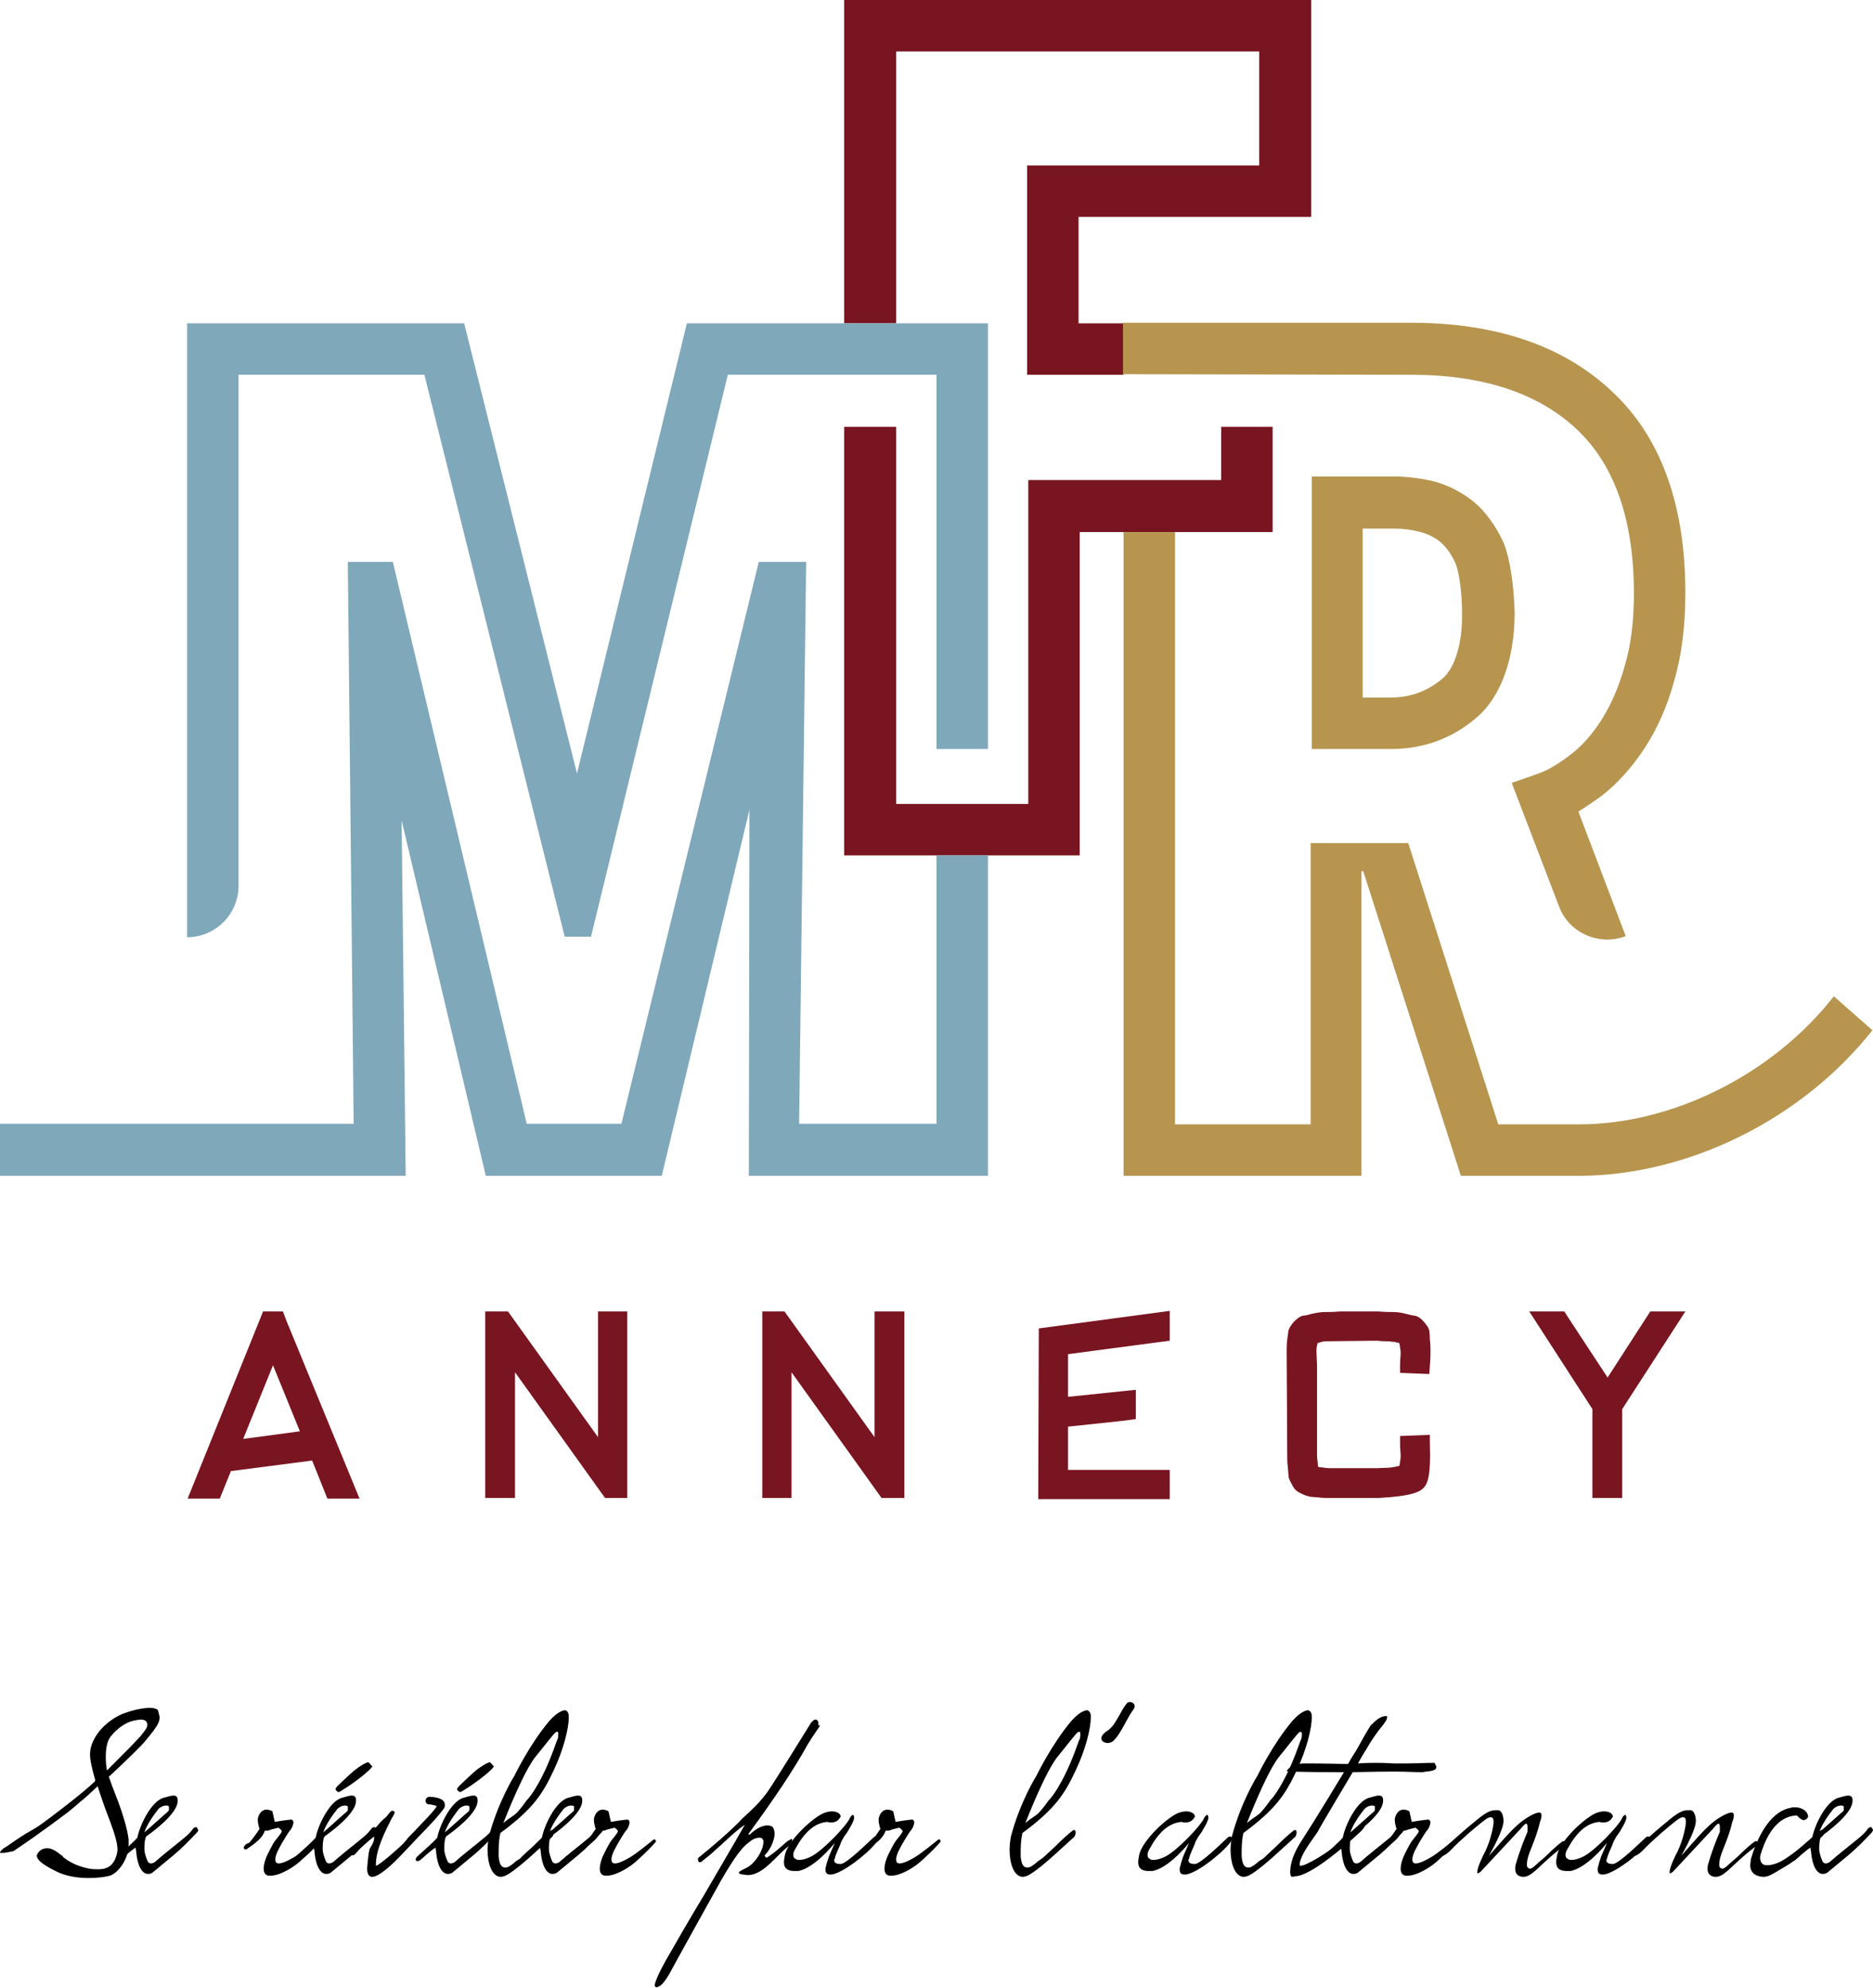
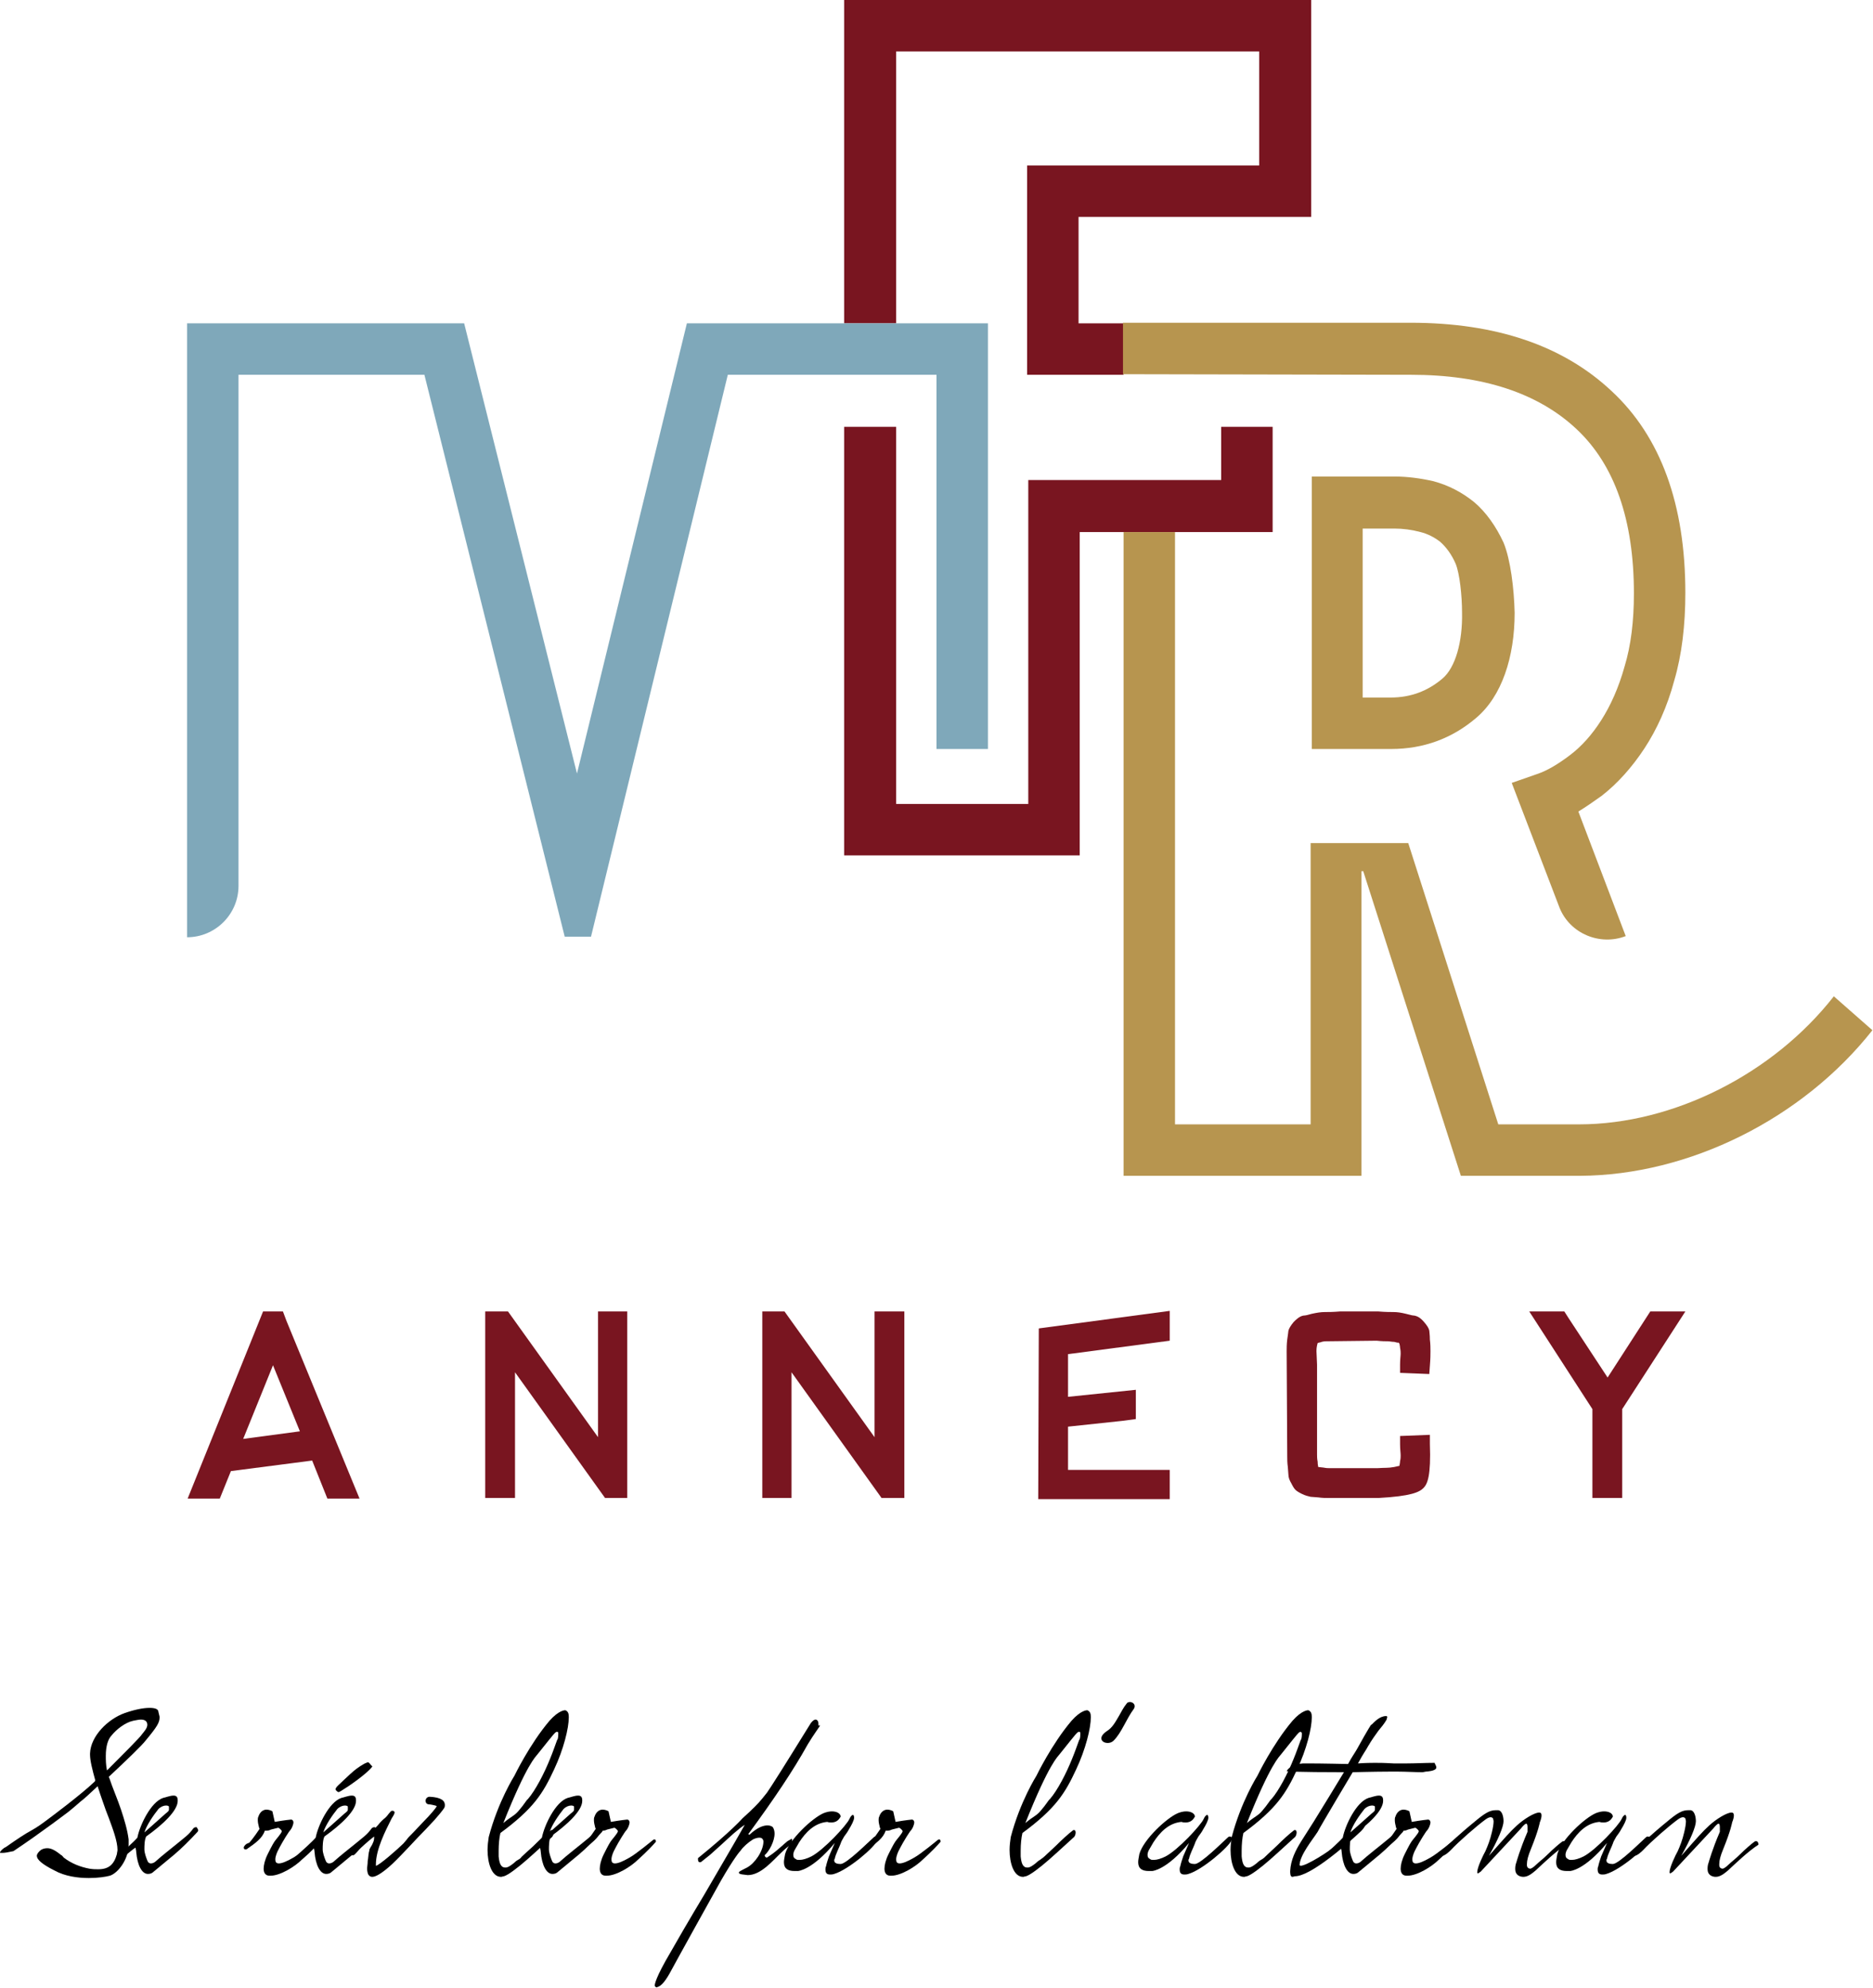
<svg xmlns="http://www.w3.org/2000/svg" version="1.1" id="LOGO" x="0px" y="0px" viewBox="0 0 320.4 340" style="enable-background:new 0 0 320.4 340;" xml:space="preserve">
  <style type="text/css">
	.st0{fill:#791520;}
	.st1{fill:#7FA8BA;}
	.st2{fill:#B7954F;}
</style>
  <path class="st0" d="M49,225.9l-0.6-1.6H45l-12.9,32h5.5l1.9-4.7l13.9-1.8l2.6,6.5h5.5L49,225.9z M41.6,246.1l5.1-12.6l4.6,11.3  L41.6,246.1z" />
  <polygon class="st0" points="102.3,245.8 86.9,224.3 83,224.3 83,256.2 88.1,256.2 88.1,234.7 103.5,256.2 107.3,256.2 107.3,224.3   102.3,224.3 " />
  <polygon class="st0" points="149.6,245.8 134.2,224.3 130.4,224.3 130.4,256.2 135.4,256.2 135.4,234.7 150.8,256.2 154.7,256.2   154.7,224.3 149.6,224.3 " />
  <polygon class="st0" points="177.6,256.4 200.1,256.4 200.1,251.4 182.7,251.4 182.7,244 192.1,243 194.3,242.7 194.3,237.7   182.7,238.9 182.7,231.6 200.1,229.3 200.1,224.2 177.7,227.2 " />
  <path class="st0" d="M244.5,227.6c-0.1-0.5-0.4-0.9-0.9-1.5c-0.6-0.7-1.1-1-1.7-1.1c-0.2,0-0.7-0.1-1.4-0.3  c-0.8-0.2-1.5-0.3-2.1-0.3c-0.5,0-1.4,0-2.6-0.1h-6.6c-1.2,0.1-2,0.1-2.6,0.1c-0.6,0-1.3,0.1-2.2,0.3c-0.7,0.2-1.1,0.3-1.4,0.3  c-0.7,0.1-1.3,0.7-1.7,1.1c-0.5,0.6-0.8,1.1-0.9,1.5c0,0.2-0.1,0.7-0.2,1.5c-0.1,0.8-0.1,1.5-0.1,2l0.1,18c0,0.5,0,1.1,0.1,1.8  l0.1,1.3c0,0.5,0.2,1,0.5,1.5c0.3,0.6,0.5,0.9,0.7,1.1c0.2,0.2,0.5,0.4,1.1,0.7c0.6,0.3,1.1,0.4,1.5,0.5l1.3,0.1  c0.7,0.1,1.3,0.1,1.7,0.1l8.6,0c5.6-0.3,7-1,7.7-1.7c0.7-0.7,1.3-2.1,1.1-7.6v-1.5l-5.1,0.2l0,1.4c0,0.9,0.1,1.5,0.1,1.9  c0,0.3,0,0.6-0.1,1c0,0.3-0.1,0.6-0.1,0.8l-0.9,0.2c-1.1,0.2-1.4,0.1-2.9,0.2h-8.1c-0.3,0-0.6,0-1.1-0.1l-0.9-0.1  c0-0.1-0.1-0.4-0.1-0.9c-0.1-0.5-0.1-0.9-0.1-1.2l0-15.4l-0.1-2.3c0-0.2,0-0.5,0.1-1c0-0.1,0.1-0.3,0.1-0.4c0.1,0,0.2-0.1,0.4-0.1  c0.5-0.2,0.9-0.2,1.1-0.2l8.6-0.1c0.9,0.1,1.5,0.1,1.9,0.1c0.3,0,0.7,0.1,1.1,0.1c0.4,0.1,0.7,0.2,0.7,0.1l0.2,0.2  c0,0.2,0.1,0.4,0.1,0.7c0.1,0.5,0.1,0.8,0.1,1c0,0.4-0.1,1-0.1,1.9l0,1.4l5,0.2l0.1-1.4c0.1-1.2,0.1-2,0.1-2.5c0-0.5,0-1.2-0.1-2  C244.6,228.3,244.5,227.8,244.5,227.6z M239.6,250.7C239.6,250.7,239.6,250.7,239.6,250.7L239.6,250.7  C239.6,250.7,239.6,250.7,239.6,250.7z" />
  <polygon class="st0" points="282.3,224.3 275,235.6 268.3,225.4 267.6,224.3 261.6,224.3 272.4,241 272.4,256.2 277.5,256.2   277.5,241 288.3,224.3 " />
  <g>
    <path d="M27.3,293.7c0,0.9-0.4,1.6-2.4,4c-0.6,0.8-3.3,3.4-6.3,6.2l0.1,0.2c0.6,1.8,1.4,3.6,2,5.4c0.6,1.8,1.1,3.5,1.3,5.1   c0,0.3,0,0.6,0,0.9c0,2.6-1.9,4.9-3.2,5.3c-0.7,0.2-2.1,0.4-3.6,0.4c-1.9,0-4.1-0.3-5.9-1.3c-2.2-1.1-3-1.9-3-2.5   c0-0.3,0.3-0.7,0.7-1c0.3-0.2,0.7-0.3,1.1-0.3c0.7,0,1.4,0.4,2.4,1.2c0.1,0,0.2,0.2,0.4,0.4c1.3,1,2.8,1.6,4.4,1.9   c0.6,0.1,1.1,0.1,1.5,0.1c1.8,0,2.7-0.8,3.2-2.6c0-0.2,0.1-0.5,0.1-0.7c0-1.5-0.8-3.6-1.5-5.5l-0.5-1.3c-0.3-0.9-0.8-2.2-1.4-4.1   c-1.3,1.2-2.1,2-2.9,2.6c-0.8,0.7-1.5,1.3-2,1.7c0,0-4.7,3.6-9.5,6.8c-0.9,0.2-1.5,0.3-1.9,0.3H0.2c-0.2,0-0.2,0-0.2-0.1   c0.1-0.3,0.7-0.8,1-0.9c2-1.4,3.2-2.2,4.3-2.8c1.1-0.6,1.9-1.2,3.1-2.1c0,0,5.4-4,7.8-6.3l0.1-0.2c-0.5-1.8-0.9-3.4-0.9-4.4v-0.2   c0.1-3,3.1-5.9,5.9-6.9c1.7-0.6,3.2-0.9,4.3-0.9c0.9,0,1.5,0.2,1.5,0.7C27.2,293.3,27.3,293.5,27.3,293.7z M24.1,294.1   c-0.3,0-0.8,0.1-1.3,0.2c-1.4,0.3-2.9,1.5-3.7,2.5c-0.6,0.6-1,1.8-1,3.5c0,0.7,0,1.5,0.2,2.5c2.7-2.7,5.7-5.7,6-6.2   c0.3-0.4,0.9-1,0.9-1.6C25.2,294.4,24.8,294.1,24.1,294.1z" />
    <path d="M33.9,313c0,0.1,0,0.2-0.2,0.4c-1.3,1.4-2.6,2.7-3.9,3.8l-3.5,2.9c-0.3,0.3-0.6,0.4-1,0.4c-1,0-1.8-1.4-2-3.8   c0-0.3-0.1-0.4-0.1-0.7c-0.4,0.2-1.7,1.3-2.1,1.7l-0.6,0.5c-0.2,0.1-0.3,0.1-0.4,0.1c-0.2,0-0.3-0.1-0.3-0.3c0-0.1,0.1-0.3,0.3-0.5   c0.9-0.8,2.7-2.4,3.4-3.2c0.4-2.1,2.3-6.1,4.4-6.8c0.5-0.1,1.2-0.4,1.8-0.4c0.3,0,0.5,0.1,0.6,0.3c0.1,0.2,0.1,0.4,0.1,0.6   c0,1.7-2.6,4.1-5.4,6.1c-0.3,0.6-0.3,1.7-0.3,2.2c0,0.6,0.3,1.4,0.5,1.9c0.1,0.3,0.3,0.5,0.6,0.5c0.3,0,0.6-0.1,1-0.5   c1-0.9,2.3-1.9,3.4-2.8c1.2-1,2.1-1.6,2.8-2.6c0.1-0.2,0.4-0.3,0.5-0.3c0.1,0,0.2,0,0.2,0.1C33.8,312.8,33.9,312.9,33.9,313z    M28.4,308.8c-0.4,0-0.9,0.2-1.3,0.6c-0.8,1-2,2.7-2.4,4c0.7-0.6,2.8-2.5,3.6-3.2c0.5-0.4,0.6-0.5,0.6-0.7s0-0.2,0-0.5   C28.9,308.9,28.7,308.8,28.4,308.8z" />
    <path d="M51.7,318c-1.3,1.3-3.8,2.8-5.4,2.8h-0.2c-0.7,0-1-0.5-1-1.2c0-0.6,0.2-1.5,0.7-2.5c0.8-1.6,1-1.9,1.2-2.2   c0.2-0.3,1.2-1.4,1.2-1.7c0-0.2-0.5-0.6-0.6-0.6c-0.1,0-1.1,0.3-1.2,0.3c-0.1,0-0.3,0.2-0.8,0.2c-0.1,0-0.2,0-0.3,0   c-0.4,1.3-1.7,2.2-3,3.1c-0.1,0.1-0.2,0.1-0.3,0.1c-0.2,0-0.3-0.1-0.3-0.3c0-0.3,0.5-0.7,0.6-0.7c0.1,0,0.1-0.1,0.3-0.1   c0.2-0.2,0.8-0.9,1.8-2.4c0-0.1-0.1-0.2-0.1-0.3c-0.1-0.4-0.2-0.8-0.2-1.2c0-0.2,0-0.4,0.1-0.6c0.3-0.9,0.9-1.2,1.4-1.2   c0.4,0,0.9,0.2,1,0.3c0,0,0.2,0.9,0.4,1.8c1.7-0.3,2.8-0.4,2.8-0.4c0.2,0,0.4,0.2,0.4,0.5c0,0.2-0.2,1-0.7,1.5c0,0-1,1.4-2,3.4   c0,0-0.4,0.8-0.4,1.4c0,0.4,0.1,0.7,0.6,0.7s1.3-0.3,2.5-1c1.1-0.6,4-3,4-3c0.1-0.1,0.2-0.1,0.3-0.1c0.1,0,0.2,0.1,0.2,0.4   C53.5,316.5,51.7,318,51.7,318z" />
    <path d="M64.4,313c0,0.1,0,0.2-0.2,0.4c-1.3,1.4-2.6,2.7-3.9,3.8l-3.5,2.9c-0.3,0.3-0.6,0.4-1,0.4c-1,0-1.8-1.4-2-3.8   c0-0.3-0.1-0.4-0.1-0.7c-0.4,0.2-1.7,1.3-2.1,1.7l-0.6,0.5c-0.2,0.1-0.3,0.1-0.4,0.1c-0.2,0-0.3-0.1-0.3-0.3c0-0.1,0.1-0.3,0.3-0.5   c0.9-0.8,2.7-2.4,3.4-3.2c0.4-2.1,2.3-6.1,4.4-6.8c0.5-0.1,1.2-0.4,1.8-0.4c0.3,0,0.5,0.1,0.6,0.3c0.1,0.2,0.1,0.4,0.1,0.6   c0,1.7-2.6,4.1-5.4,6.1c-0.3,0.6-0.3,1.7-0.3,2.2c0,0.6,0.3,1.4,0.5,1.9c0.1,0.3,0.3,0.5,0.6,0.5c0.3,0,0.6-0.1,1-0.5   c1-0.9,2.3-1.9,3.4-2.8c1.2-1,2.1-1.6,2.8-2.6c0.1-0.2,0.4-0.3,0.5-0.3c0.1,0,0.2,0,0.2,0.1C64.4,312.8,64.4,312.9,64.4,313z    M59,308.8c-0.4,0-0.9,0.2-1.3,0.6c-0.8,1-2,2.7-2.4,4c0.7-0.6,2.8-2.5,3.6-3.2c0.5-0.4,0.6-0.5,0.6-0.7s0-0.2,0-0.5   C59.5,308.9,59.3,308.8,59,308.8z M59.6,305.5c-1.1,0.7-1.5,1-1.7,1c-0.1,0-0.2-0.1-0.2-0.1c-0.1-0.1-0.3-0.2-0.3-0.4   c0-0.1,0.1-0.3,0.4-0.6c0,0,2.2-2.1,2.7-2.5c0.3-0.3,1.9-1.4,2.2-1.4c0.1-0.1,0.1-0.1,0.2-0.1c0.3,0,0.4,0.4,0.8,0.7   C63.5,302.5,62.1,303.8,59.6,305.5z" />
    <path d="M74.3,311.3l-1.5,1.6c-1.7,1.7-3.9,4.2-5.7,5.9c-1.4,1.3-2.7,2.2-3.4,2.2c-0.3,0-0.5-0.1-0.7-0.4c-0.1-0.2-0.2-0.6-0.2-1   c0-0.3,0.1-0.8,0.1-1.3c0.1-0.5,0.1-1,0.2-1.5c0-0.1,0.1-0.2,0.1-0.5c0.1-0.2,0.2-0.4,0.4-0.7c0.2-0.4,0.4-0.8,0.4-1.2   c0-0.1,0-0.2,0-0.3c-0.8,0.6-2.4,2-2.7,2.4c-0.2,0.2-0.5,0.6-0.8,0.8c-0.1,0-0.1,0-0.2,0c-0.2,0-0.5-0.1-0.5-0.3   c0-0.1,0-0.1,0.1-0.2c1.3-1,2.4-2.2,3.4-3.2l1.4-1.5c0.4-0.5,0.8-0.9,1.2-1.2c0.2-0.2,0.4-0.4,0.6-0.7c0.2-0.2,0.3-0.4,0.5-0.5   c0,0,0.1,0,0.2,0c0.1,0,0.3,0.1,0.3,0.3c0,0.1-0.1,0.4-0.5,1c-1.1,2.2-2.7,5.3-2.7,7.9v0.2c0.5,0,3.8-2.9,4.7-3.8l0.6-0.7   c0.1-0.2,0.5-0.6,1.1-1.2l1.7-1.8c1.2-1.2,2.3-2.5,2.3-2.7c-0.1-0.1-1.1-0.3-1.3-0.3c-0.4,0-0.6-0.3-0.6-0.6c0-0.4,0.3-0.7,0.7-0.7   c2,0.1,2.6,0.7,2.6,1.4c0,0.1,0,0.3-0.1,0.5C75.6,309.8,75,310.5,74.3,311.3z" />
-     <path d="M85.2,313c0,0.1-0.1,0.2-0.2,0.4c-1.3,1.4-2.6,2.7-3.9,3.8l-3.5,2.9c-0.3,0.3-0.6,0.4-1,0.4c-1,0-1.8-1.4-2-3.8   c0-0.3-0.1-0.4-0.1-0.7c-0.4,0.2-1.7,1.3-2.1,1.7l-0.6,0.5c-0.2,0.1-0.3,0.1-0.4,0.1c-0.2,0-0.3-0.1-0.3-0.3c0-0.1,0.1-0.3,0.3-0.5   c0.9-0.8,2.7-2.4,3.4-3.2c0.4-2.1,2.3-6.1,4.4-6.8c0.5-0.1,1.2-0.4,1.8-0.4c0.3,0,0.5,0.1,0.6,0.3c0.1,0.2,0.1,0.4,0.1,0.6   c0,1.7-2.6,4.1-5.4,6.1c-0.3,0.6-0.3,1.7-0.3,2.2c0,0.6,0.3,1.4,0.5,1.9c0.1,0.3,0.3,0.5,0.6,0.5c0.3,0,0.6-0.1,1-0.5   c1-0.9,2.3-1.9,3.4-2.8c1.2-1,2.1-1.6,2.8-2.6c0.1-0.2,0.4-0.3,0.5-0.3c0.1,0,0.2,0,0.2,0.1C85.2,312.8,85.2,312.9,85.2,313z    M79.8,308.8c-0.4,0-0.9,0.2-1.3,0.6c-0.8,1-2,2.7-2.4,4c0.7-0.6,2.8-2.5,3.6-3.2c0.5-0.4,0.6-0.5,0.6-0.7s0-0.2,0-0.5   C80.3,308.9,80.1,308.8,79.8,308.8z M80.4,305.5c-1.1,0.7-1.5,1-1.7,1c-0.1,0-0.2-0.1-0.2-0.1c-0.1-0.1-0.3-0.2-0.3-0.4   c0-0.1,0.1-0.3,0.4-0.6c0,0,2.2-2.1,2.7-2.5c0.3-0.3,1.9-1.4,2.2-1.4c0.1-0.1,0.1-0.1,0.2-0.1c0.3,0,0.4,0.4,0.8,0.7   C84.3,302.5,82.9,303.8,80.4,305.5z" />
    <path d="M97.3,293.7c0,1.9-0.9,5.5-2.5,8.9c-1.9,4.1-3.5,6.7-9.2,10.9c-0.2,0.8-0.3,2-0.3,3c0,0.3,0,0.7,0,1c0.1,1,0.3,1.9,1.1,1.9   c0.1,0,0.1,0,0.2,0c0.5-0.1,0.8-0.4,1.1-0.6c0.3-0.2,0.5-0.5,0.9-0.7s0.7-0.5,1.2-1l1.5-1.4c1.1-1.1,2.2-2.1,3-2.7   c0.1,0,0.1,0,0.2,0c0.1,0,0.2,0.2,0.2,0.4c0,0.3-0.1,0.7-0.4,0.9c-0.9,0.8-2.6,2.4-4.2,3.8c-1.6,1.4-3.2,2.6-3.9,2.8   c-0.2,0-0.3,0.1-0.5,0.1c-1.6,0-2.3-2.4-2.3-4.6c0-0.8,0.1-1.5,0.2-2.2c1.6-6.1,4.4-10.5,4.4-10.5s2.6-5.4,6-9.4   c1.6-1.8,2.6-1.8,2.7-1.8C97.2,292.7,97.3,293.1,97.3,293.7z M95.2,296.2c-0.3,0.1-0.7,0.7-1.3,1.4l-2,2.5   c-0.2,0.3-1.7,1.4-5.8,11.7c1.4-1.2,1.9-1.2,2.7-2.2c0.8-0.9,1.3-1.8,1.5-1.9c1.3-1.5,2.8-4.4,3.8-6.9c0.5-1.2,0.9-2.4,1.2-3.2   c0.2-0.2,0.2-0.8,0.2-1.2C95.5,296.2,95.4,296.2,95.2,296.2z" />
    <path d="M103.1,313c0,0.1,0,0.2-0.2,0.4c-1.3,1.4-2.6,2.7-3.9,3.8l-3.5,2.9c-0.3,0.3-0.6,0.4-1,0.4c-1,0-1.8-1.4-2-3.8   c0-0.3-0.1-0.4-0.1-0.7c-0.4,0.2-1.7,1.3-2.1,1.7l-0.6,0.5c-0.2,0.1-0.3,0.1-0.4,0.1c-0.2,0-0.3-0.1-0.3-0.3c0-0.1,0.1-0.3,0.3-0.5   c0.9-0.8,2.7-2.4,3.4-3.2c0.4-2.1,2.3-6.1,4.4-6.8c0.5-0.1,1.2-0.4,1.8-0.4c0.3,0,0.5,0.1,0.6,0.3c0.1,0.2,0.1,0.4,0.1,0.6   c0,1.7-2.6,4.1-5.4,6.1c-0.3,0.6-0.3,1.7-0.3,2.2c0,0.6,0.3,1.4,0.5,1.9c0.1,0.3,0.3,0.5,0.6,0.5c0.3,0,0.6-0.1,1-0.5   c1-0.9,2.3-1.9,3.4-2.8c1.2-1,2.1-1.6,2.8-2.6c0.1-0.2,0.4-0.3,0.5-0.3c0.1,0,0.2,0,0.2,0.1C103.1,312.8,103.1,312.9,103.1,313z    M97.7,308.8c-0.4,0-0.9,0.2-1.3,0.6c-0.8,1-2,2.7-2.4,4c0.7-0.6,2.8-2.5,3.6-3.2c0.5-0.4,0.6-0.5,0.6-0.7s0-0.2,0-0.5   C98.2,308.9,98,308.8,97.7,308.8z" />
    <path d="M109.2,318c-1.3,1.3-3.8,2.8-5.4,2.8h-0.2c-0.7,0-1-0.5-1-1.2c0-0.6,0.2-1.5,0.7-2.5c0.8-1.6,1-1.9,1.2-2.2   c0.2-0.3,1.2-1.4,1.2-1.7c0-0.2-0.5-0.6-0.6-0.6c-0.1,0-1.1,0.3-1.2,0.3c-0.1,0-0.3,0.2-0.8,0.2c-0.1,0-0.2,0-0.3,0   c-0.4,1.3-1.7,2.2-3,3.1c-0.1,0.1-0.2,0.1-0.3,0.1c-0.2,0-0.3-0.1-0.3-0.3c0-0.3,0.5-0.7,0.6-0.7c0.1,0,0.1-0.1,0.3-0.1   c0.2-0.2,0.8-0.9,1.8-2.4c0-0.1-0.1-0.2-0.1-0.3c-0.1-0.4-0.2-0.8-0.2-1.2c0-0.2,0-0.4,0.1-0.6c0.3-0.9,0.9-1.2,1.4-1.2   c0.4,0,0.9,0.2,1,0.3c0,0,0.2,0.9,0.4,1.8c1.7-0.3,2.8-0.4,2.8-0.4c0.2,0,0.4,0.2,0.4,0.5c0,0.2-0.2,1-0.7,1.5c0,0-1,1.4-2,3.4   c0,0-0.4,0.8-0.4,1.4c0,0.4,0.1,0.7,0.6,0.7c0.5,0,1.3-0.3,2.5-1c1.1-0.6,4-3,4-3c0.1-0.1,0.2-0.1,0.3-0.1c0.1,0,0.2,0.1,0.2,0.4   C110.9,316.5,109.2,318,109.2,318z" />
    <path d="M140.3,295.1c-0.1,0.2-1.2,1.7-2.1,3.2c-2.5,4.5-5.8,9.4-10.2,15.4l0.2,0.1c1.4-1.3,2.4-1.6,3.1-1.6c0.5,0,0.8,0.2,0.9,0.3   c0.2,0.3,0.3,0.7,0.3,1.1c0,1.3-0.9,3-1.7,3.7c0,0.1,0.1,0.4,0.4,0.4l0.3-0.2c0.8-0.5,1.6-1.2,2.4-1.9c0.3-0.3,0.6-0.5,0.8-0.7   c0.2-0.1,0.7-0.4,0.7-0.4c0.1,0,0.1,0.1,0.1,0.1c0,0.1,0,0.1,0,0.2c0,0.1,0,0.2-0.1,0.3c0,0.2-0.2,0.5-0.3,0.5   c-0.2,0.2-0.6,0.4-1.4,1.2c-1.5,1.4-3.5,3.9-5.8,3.9c-0.6-0.1-1.5-0.1-1.5-0.4c0-0.1,0-0.1,0.1-0.2c0.1-0.1,1.1-0.6,1.3-0.7   c1.3-0.7,2.8-2.8,2.8-4.5c-0.1-0.5-0.4-0.6-0.7-0.6c-0.3,0-0.7,0.1-1.1,0.3c-0.8,0.5-1.7,1.3-2.1,1.9c-0.1,0.1-1.1,1.2-3.4,5.2   c-7.3,13.1-8.8,15.9-8.8,15.9c-0.8,1.4-1.4,2-1.9,2.2c-0.1,0-0.2,0.1-0.3,0.1c-0.1,0-0.3-0.2-0.3-0.3c0-0.2,0.1-1.3,2.7-5.7   c2.9-5.1,5.8-9.9,5.8-9.9c1.2-2.1,5.4-9.2,6.9-11.9c-1.1,0.7-2.5,2-3.9,3.3l-2,1.8l-1.5,1.2c-0.1,0.1-0.2,0.1-0.3,0.1   c-0.2,0-0.3-0.2-0.3-0.5c0-0.1,0-0.1,0-0.2c5.8-4.7,7.6-6.8,7.6-6.8l1.2-1.1c0.5-0.5,1.3-1.2,2.2-2.3l0.8-1   c0.2-0.3,0.4-0.6,0.8-1.2c2.2-3.4,4.7-7.5,6.7-10.7c0.3-0.4,0.6-0.6,0.8-0.6c0.3,0,0.5,0.3,0.5,0.7V295.1z" />
    <path d="M142.7,320.5c-0.3,0.1-0.5,0.1-0.7,0.1c-0.6,0-0.8-0.3-0.8-0.9c0-0.1,0-0.3,0.1-0.5c0.1-0.5,0.3-1.1,0.5-1.7l1-2.3   c-3.9,4.7-6.3,4.8-6.3,4.8c-0.2,0-0.4,0-0.6,0c-1.1,0-1.8-0.4-1.8-1.5c0-0.4,0.1-0.8,0.2-1.4c0.7-2.5,4.7-6.2,6.6-7   c0.5-0.2,1-0.3,1.4-0.3c0.9,0,1.5,0.4,1.5,0.9c-0.1,0.1-0.4,1-1.6,1c-0.2,0-0.4,0-0.7-0.1c-2.2,0.2-3.7,1.8-4.8,3.5l-0.7,1.2   c-0.2,0.3-0.3,0.7-0.3,0.9c0,0.4,0.1,0.6,0.5,0.8c0.1,0.1,0.3,0.1,0.6,0.1c0.5,0,1.2-0.2,2-0.6c2.1-1.1,6-5.3,6.5-6.4   c0.2-0.5,0.5-0.7,0.6-0.7c0,0,0.2,0,0.2,0.5c0,0.4-0.4,1.2-0.9,2c-0.2,0.4-0.5,0.8-0.8,1.2c-0.2,0.4-0.5,0.8-0.6,1.2   c-0.2,0.6-0.9,1.9-1,2.6c-0.1,0.1-0.1,0.2-0.1,0.3c0,0.5,0.6,0.6,1.1,0.6c1,0,4.8-3.8,5.7-4.6c0,0,0.1-0.1,0.3-0.1   c0.1,0,0.2,0.1,0.3,0.1c0,0.1,0.1,0.2,0.1,0.2c0,0.2-0.1,0.3-0.1,0.3C149.7,315.9,145.1,319.8,142.7,320.5z" />
    <path d="M157.9,318c-1.3,1.3-3.8,2.8-5.4,2.8h-0.2c-0.7,0-1-0.5-1-1.2c0-0.6,0.2-1.5,0.7-2.5c0.8-1.6,1-1.9,1.2-2.2   c0.2-0.3,1.2-1.4,1.2-1.7c0-0.2-0.5-0.6-0.6-0.6c-0.1,0-1.1,0.3-1.2,0.3s-0.3,0.2-0.8,0.2c-0.1,0-0.2,0-0.3,0   c-0.4,1.3-1.7,2.2-3,3.1c-0.1,0.1-0.2,0.1-0.3,0.1c-0.2,0-0.3-0.1-0.3-0.3c0-0.3,0.5-0.7,0.6-0.7s0.1-0.1,0.3-0.1   c0.2-0.2,0.8-0.9,1.8-2.4c0-0.1-0.1-0.2-0.1-0.3c-0.1-0.4-0.2-0.8-0.2-1.2c0-0.2,0-0.4,0.1-0.6c0.3-0.9,0.9-1.2,1.4-1.2   c0.4,0,0.9,0.2,1,0.3c0,0,0.2,0.9,0.4,1.8c1.7-0.3,2.8-0.4,2.8-0.4c0.2,0,0.4,0.2,0.4,0.5c0,0.2-0.2,1-0.7,1.5c0,0-1,1.4-2,3.4   c0,0-0.4,0.8-0.4,1.4c0,0.4,0.1,0.7,0.6,0.7c0.5,0,1.3-0.3,2.5-1c1.1-0.6,4-3,4-3c0.1-0.1,0.2-0.1,0.3-0.1c0.1,0,0.2,0.1,0.2,0.4   C159.6,316.5,157.9,318,157.9,318z" />
    <path d="M186.6,293.7c0,1.9-0.9,5.5-2.5,8.9c-1.9,4.1-3.5,6.7-9.2,10.9c-0.2,0.8-0.3,2-0.3,3c0,0.3,0,0.7,0,1   c0.1,1,0.3,1.9,1.1,1.9c0.1,0,0.1,0,0.2,0c0.5-0.1,0.8-0.4,1.1-0.6c0.3-0.2,0.5-0.5,0.9-0.7c0.3-0.2,0.7-0.5,1.2-1l1.5-1.4   c1.1-1.1,2.2-2.1,3-2.7c0.1,0,0.1,0,0.2,0c0.1,0,0.2,0.2,0.2,0.4c0,0.3-0.1,0.7-0.4,0.9c-0.9,0.8-2.6,2.4-4.2,3.8   c-1.6,1.4-3.2,2.6-3.9,2.8c-0.2,0-0.3,0.1-0.5,0.1c-1.6,0-2.3-2.4-2.3-4.6c0-0.8,0.1-1.5,0.2-2.2c1.6-6.1,4.4-10.5,4.4-10.5   s2.6-5.4,6-9.4c1.6-1.8,2.6-1.8,2.7-1.8C186.5,292.7,186.6,293.1,186.6,293.7z M184.5,296.2c-0.3,0.1-0.7,0.7-1.3,1.4l-2,2.5   c-0.2,0.3-1.7,1.4-5.8,11.7c1.4-1.2,1.9-1.2,2.7-2.2c0.8-0.9,1.3-1.8,1.5-1.9c1.3-1.5,2.8-4.4,3.8-6.9c0.5-1.2,0.9-2.4,1.2-3.2   c0.2-0.2,0.2-0.8,0.2-1.2C184.8,296.2,184.7,296.2,184.5,296.2z" />
    <path d="M190.5,297.7c-0.3,0.3-0.7,0.4-1,0.4c-0.6,0-1.1-0.3-1.1-0.8c0-0.3,0.2-0.7,0.9-1.2c1-0.6,1.5-1.6,2.1-2.6   c0.4-0.7,0.8-1.5,1.3-2.1c0.1-0.2,0.3-0.3,0.6-0.3c0.4,0,0.8,0.3,0.8,0.7c0,0.1,0,0.2-0.1,0.4C192.6,294.1,191.9,296.3,190.5,297.7   z" />
    <path d="M203.3,320.5c-0.3,0.1-0.5,0.1-0.7,0.1c-0.6,0-0.8-0.3-0.8-0.9c0-0.1,0-0.3,0.1-0.5c0.1-0.5,0.3-1.1,0.5-1.7l1-2.3   c-3.9,4.7-6.3,4.8-6.3,4.8c-0.2,0-0.4,0-0.6,0c-1.1,0-1.8-0.4-1.8-1.5c0-0.4,0.1-0.8,0.2-1.4c0.7-2.5,4.7-6.2,6.6-7   c0.5-0.2,1-0.3,1.4-0.3c0.9,0,1.5,0.4,1.5,0.9c-0.1,0.1-0.4,1-1.6,1c-0.2,0-0.4,0-0.7-0.1c-2.2,0.2-3.7,1.8-4.8,3.5l-0.7,1.2   c-0.2,0.3-0.3,0.7-0.3,0.9c0,0.4,0.1,0.6,0.5,0.8c0.1,0.1,0.3,0.1,0.6,0.1c0.5,0,1.2-0.2,2-0.6c2.1-1.1,6-5.3,6.5-6.4   c0.2-0.5,0.5-0.7,0.6-0.7c0,0,0.2,0,0.2,0.5c0,0.4-0.4,1.2-0.9,2c-0.2,0.4-0.5,0.8-0.8,1.2c-0.2,0.4-0.5,0.8-0.6,1.2   c-0.2,0.6-0.9,1.9-1,2.6c-0.1,0.1-0.1,0.2-0.1,0.3c0,0.5,0.6,0.6,1.1,0.6c1,0,4.8-3.8,5.7-4.6c0,0,0.1-0.1,0.3-0.1   c0.1,0,0.2,0.1,0.3,0.1c0,0.1,0.1,0.2,0.1,0.2c0,0.2-0.1,0.3-0.1,0.3C210.2,315.9,205.7,319.8,203.3,320.5z" />
    <path d="M224.4,293.7c0,1.9-0.9,5.5-2.5,8.9c-1.9,4.1-3.5,6.7-9.2,10.9c-0.2,0.8-0.3,2-0.3,3c0,0.3,0,0.7,0,1   c0.1,1,0.3,1.9,1.1,1.9c0.1,0,0.1,0,0.2,0c0.5-0.1,0.8-0.4,1.1-0.6c0.3-0.2,0.5-0.5,0.9-0.7s0.7-0.5,1.2-1l1.5-1.4   c1.1-1.1,2.2-2.1,3-2.7c0.1,0,0.1,0,0.2,0c0.1,0,0.2,0.2,0.2,0.4c0,0.3-0.1,0.7-0.4,0.9c-0.9,0.8-2.6,2.4-4.2,3.8   c-1.6,1.4-3.2,2.6-3.9,2.8c-0.2,0-0.3,0.1-0.5,0.1c-1.6,0-2.3-2.4-2.3-4.6c0-0.8,0.1-1.5,0.2-2.2c1.6-6.1,4.4-10.5,4.4-10.5   s2.6-5.4,6-9.4c1.6-1.8,2.6-1.8,2.7-1.8C224.3,292.7,224.4,293.1,224.4,293.7z M222.4,296.2c-0.3,0.1-0.7,0.7-1.3,1.4l-2,2.5   c-0.2,0.3-1.7,1.4-5.8,11.7c1.4-1.2,1.9-1.2,2.7-2.2c0.8-0.9,1.3-1.8,1.5-1.9c1.3-1.5,2.8-4.4,3.8-6.9c0.5-1.2,0.9-2.4,1.2-3.2   c0.2-0.2,0.2-0.8,0.2-1.2C222.6,296.2,222.5,296.2,222.4,296.2z" />
    <path d="M245.7,302.3c0,0.3-0.4,0.6-1.8,0.7c-0.1,0-0.4,0.1-0.6,0.1c-1.1,0-2.9-0.1-4-0.1h-0.5c-0.1,0-0.6,0-1.3,0   c-2.1,0-6.1,0.1-6.1,0.1s-5.5,9.2-6,10.2c-0.9,1.4-3,3.9-3.1,5.7c0,0,0.1,0.1,0.2,0.1c1,0,4.8-2.4,6.2-3.6l3.4-2.8   c0.7-0.7,1-0.9,1.2-0.9s0.1,0.1,0.1,0.3c0,0,0.1,0,0.1,0.1c0,0.1-0.1,0.4-0.7,1c-2,1.9-8.5,7.7-11.3,7.7c-0.1,0-0.3,0.1-0.4,0.1   c-0.4,0-0.4-0.6-0.4-1c0.1-1.9,0.9-3.5,1.9-5.1l2.1-3.3c1.6-2.6,3.7-6,5.2-8.5c0,0-9.9,0-9.8-0.2c0.4-0.7,1.4-1.2,2.8-1.3h1   c2.2,0,6.7,0.1,6.7,0.1c0.7-1.3,1.1-1.8,1.5-2.5c2.1-3.8,2.5-4.3,2.5-4.3c0,0.1-0.1,0.2-0.1,0.2c0.6-0.6,1.5-1.6,2.6-1.6   c0.1,0,0.2,0,0.2,0.2c0,0.1-0.1,0.2-0.1,0.4c-0.4,0.7-0.9,1.3-1.4,1.9c-0.5,0.7-1.1,1.5-1.8,2.7c-0.3,0.6-0.8,1.2-1.7,2.9   c0,0,1.1-0.1,2.9-0.1c0.7,0,1.6,0,3.2,0.1c0.7,0,1.5,0,2.2,0c1.6,0,3.1-0.1,4.8-0.1C245.5,301.8,245.7,302,245.7,302.3z" />
    <path d="M240.1,313c0,0.1,0,0.2-0.2,0.4c-1.3,1.4-2.6,2.7-3.9,3.8l-3.5,2.9c-0.3,0.3-0.6,0.4-1,0.4c-1,0-1.8-1.4-2-3.8   c0-0.3-0.1-0.4-0.1-0.7c-0.4,0.2-1.7,1.3-2.1,1.7l-0.6,0.5c-0.2,0.1-0.3,0.1-0.4,0.1c-0.2,0-0.3-0.1-0.3-0.3c0-0.1,0.1-0.3,0.3-0.5   c0.9-0.8,2.7-2.4,3.4-3.2c0.4-2.1,2.3-6.1,4.4-6.8c0.5-0.1,1.2-0.4,1.8-0.4c0.3,0,0.5,0.1,0.6,0.3c0.1,0.2,0.1,0.4,0.1,0.6   c0,1.7-2.6,4.1-5.4,6.1c-0.3,0.6-0.3,1.7-0.3,2.2c0,0.6,0.3,1.4,0.5,1.9c0.1,0.3,0.3,0.5,0.6,0.5c0.3,0,0.6-0.1,1-0.5   c1-0.9,2.3-1.9,3.4-2.8c1.2-1,2.1-1.6,2.8-2.6c0.1-0.2,0.4-0.3,0.5-0.3c0.1,0,0.2,0,0.2,0.1C240.1,312.8,240.1,312.9,240.1,313z    M234.7,308.8c-0.4,0-0.9,0.2-1.3,0.6c-0.8,1-2,2.7-2.4,4c0.7-0.6,2.8-2.5,3.6-3.2c0.5-0.4,0.6-0.5,0.6-0.7s0-0.2,0-0.5   C235.2,308.9,235,308.8,234.7,308.8z" />
    <path d="M246.2,318c-1.3,1.3-3.8,2.8-5.4,2.8h-0.2c-0.7,0-1-0.5-1-1.2c0-0.6,0.2-1.5,0.7-2.5c0.8-1.6,1-1.9,1.2-2.2   c0.2-0.3,1.2-1.4,1.2-1.7c0-0.2-0.5-0.6-0.6-0.6c-0.1,0-1.1,0.3-1.2,0.3c-0.1,0-0.3,0.2-0.8,0.2c-0.1,0-0.2,0-0.3,0   c-0.4,1.3-1.7,2.2-3,3.1c-0.1,0.1-0.2,0.1-0.3,0.1c-0.2,0-0.3-0.1-0.3-0.3c0-0.3,0.5-0.7,0.6-0.7c0.1,0,0.1-0.1,0.3-0.1   c0.2-0.2,0.8-0.9,1.8-2.4c0-0.1-0.1-0.2-0.1-0.3c-0.1-0.4-0.2-0.8-0.2-1.2c0-0.2,0-0.4,0.1-0.6c0.3-0.9,0.9-1.2,1.4-1.2   c0.4,0,0.9,0.2,1,0.3c0,0,0.2,0.9,0.4,1.8c1.7-0.3,2.8-0.4,2.8-0.4c0.2,0,0.4,0.2,0.4,0.5c0,0.2-0.2,1-0.7,1.5c0,0-1,1.4-2,3.4   c0,0-0.4,0.8-0.4,1.4c0,0.4,0.1,0.7,0.6,0.7c0.5,0,1.3-0.3,2.5-1c1.1-0.6,4-3,4-3c0.1-0.1,0.2-0.1,0.3-0.1c0.1,0,0.2,0.1,0.2,0.4   C247.9,316.5,246.2,318,246.2,318z" />
    <path d="M262.7,319.9c-0.6,0.5-1.3,1.1-2.1,1.1c-0.6,0-1.4-0.3-1.4-1.3c0-0.3,0-0.7,0.2-1.2c0,0,0.6-2.2,1.9-5.2c0-0.3,0-0.6,0-0.8   c0-0.4-0.1-0.6-0.2-0.6c-0.3,0-0.9,0.8-0.9,0.8l-6.9,7.4c-0.3,0.2-0.4,0.3-0.5,0.3c-0.1,0-0.1-0.2-0.1-0.2c0-0.8,1-2.9,1.4-3.6   c0.4-0.9,0.8-1.9,1.1-3.2c0.2-0.8,0.3-1.5,0.3-1.9c0-0.2-0.1-0.4-0.1-0.5c-0.1-0.1-0.2-0.2-0.4-0.2c-0.2,0-0.5,0.1-0.9,0.4   c-1.5,1.1-4.5,3.7-5.9,5.2c-0.2,0.2-1,1-1.5,1c0,0-0.1,0-0.1-0.1c0,0-0.1,0-0.1-0.1s0.1-0.3,0.3-0.8c2.8-2.7,5.3-4.7,5.3-4.7   c2-1.7,2.8-2.1,3.8-2.1h0.4c0.7,0.1,0.9,1.2,0.9,1.9c0,0.9-0.9,3.1-2.5,5.9c3-3.4,3.6-4.1,4.8-5.2c1.2-1.1,3-2.2,3.8-2.2   c0.3,0,0.4,0.2,0.4,0.5c0,0.3-0.1,0.7-0.3,1.2c0,0-0.2,1.3-1.5,4.5c-0.5,1.2-0.7,2-0.7,2.6c0,0.1,0,0.2,0,0.3   c0.1,0.5,0.5,0.5,0.6,0.5s0.5-0.2,1-0.7c0.4-0.4,1.2-1,1.8-1.6c1.1-1.1,2.3-2.1,2.6-2.3c0.1-0.1,0.2-0.1,0.3-0.1   c0.3,0,0.4,0.3,0.4,0.6C266.2,316.6,264.2,318.5,262.7,319.9z" />
    <path d="M274.8,320.5c-0.3,0.1-0.5,0.1-0.7,0.1c-0.6,0-0.8-0.3-0.8-0.9c0-0.1,0-0.3,0.1-0.5c0.1-0.5,0.3-1.1,0.5-1.7l1-2.3   c-3.9,4.7-6.3,4.8-6.3,4.8c-0.2,0-0.4,0-0.6,0c-1.1,0-1.8-0.4-1.8-1.5c0-0.4,0.1-0.8,0.2-1.4c0.7-2.5,4.7-6.2,6.6-7   c0.5-0.2,1-0.3,1.4-0.3c0.9,0,1.5,0.4,1.5,0.9c-0.1,0.1-0.4,1-1.6,1c-0.2,0-0.4,0-0.7-0.1c-2.2,0.2-3.7,1.8-4.8,3.5l-0.7,1.2   c-0.2,0.3-0.3,0.7-0.3,0.9c0,0.4,0.1,0.6,0.5,0.8c0.1,0.1,0.3,0.1,0.6,0.1c0.5,0,1.2-0.2,2-0.6c2.1-1.1,6-5.3,6.5-6.4   c0.2-0.5,0.5-0.7,0.6-0.7c0,0,0.2,0,0.2,0.5c0,0.4-0.4,1.2-0.9,2c-0.2,0.4-0.5,0.8-0.8,1.2c-0.2,0.4-0.5,0.8-0.6,1.2   c-0.2,0.6-0.9,1.9-1,2.6c-0.1,0.1-0.1,0.2-0.1,0.3c0,0.5,0.6,0.6,1.1,0.6c1,0,4.8-3.8,5.7-4.6c0,0,0.1-0.1,0.3-0.1   c0.1,0,0.2,0.1,0.3,0.1c0,0.1,0.1,0.2,0.1,0.2c0,0.2-0.1,0.3-0.1,0.3C281.8,315.9,277.2,319.8,274.8,320.5z" />
    <path d="M295.6,319.9c-0.6,0.5-1.3,1.1-2.1,1.1c-0.6,0-1.4-0.3-1.4-1.3c0-0.3,0-0.7,0.2-1.2c0,0,0.6-2.2,1.9-5.2c0-0.3,0-0.6,0-0.8   c0-0.4-0.1-0.6-0.2-0.6c-0.3,0-0.9,0.8-0.9,0.8l-6.9,7.4c-0.3,0.2-0.4,0.3-0.5,0.3c-0.1,0-0.1-0.2-0.1-0.2c0-0.8,1-2.9,1.4-3.6   c0.4-0.9,0.8-1.9,1.1-3.2c0.2-0.8,0.3-1.5,0.3-1.9c0-0.2-0.1-0.4-0.1-0.5c-0.1-0.1-0.2-0.2-0.4-0.2c-0.2,0-0.5,0.1-0.9,0.4   c-1.5,1.1-4.5,3.7-5.9,5.2c-0.2,0.2-1,1-1.5,1c0,0-0.1,0-0.1-0.1c-0.1,0-0.1,0-0.1-0.1s0.1-0.3,0.3-0.8c2.8-2.7,5.3-4.7,5.3-4.7   c2-1.7,2.8-2.1,3.8-2.1h0.4c0.7,0.1,0.9,1.2,0.9,1.9c0,0.9-0.9,3.1-2.5,5.9c3-3.4,3.6-4.1,4.8-5.2c1.2-1.1,3-2.2,3.8-2.2   c0.3,0,0.4,0.2,0.4,0.5c0,0.3-0.1,0.7-0.3,1.2c0,0-0.2,1.3-1.5,4.5c-0.5,1.2-0.7,2-0.7,2.6c0,0.1,0,0.2,0,0.3   c0.1,0.5,0.5,0.5,0.6,0.5s0.5-0.2,1-0.7c0.4-0.4,1.2-1,1.8-1.6c1.1-1.1,2.3-2.1,2.6-2.3c0.1-0.1,0.2-0.1,0.3-0.1   c0.3,0,0.4,0.3,0.4,0.6C299.1,316.6,297.1,318.5,295.6,319.9z" />
-     <path d="M311.8,314c-0.3,0.3-0.7,0.6-0.8,0.7c-0.8,0.7-2.4,2-3.6,3.1c-0.5,0.5-1.7,1.3-2.8,1.9c-1,0.6-1.8,1.1-2.3,1.2   c-0.1,0-0.3,0.1-0.5,0.1c-1.2,0-2.4-0.5-2.4-2c0-0.3,0.1-0.6,0.1-1c0.8-2.8,2.9-8.1,6.8-8.8c0.2-0.1,0.5-0.1,0.7-0.1   c1.5,0,2.3,0.9,2.3,1.6l-0.1,0.2c-0.1,0.2-0.5,0.4-0.6,0.4c-0.2,0-0.6-0.1-1.2-0.8c-4.1,0.1-5.7,5-6.2,6.6   c-0.1,0.2-0.1,0.5-0.1,0.7c0,0.6,0.3,1.1,0.9,1.2c0.1,0,0.2,0,0.4,0c0.7,0,1.7-0.3,2.7-0.9c2.1-1.3,3.8-2.9,5.6-4.5   c0.6-0.5,1-0.7,1.2-0.7c0.1,0,0.2,0.1,0.2,0.2C312.3,313.5,312,313.7,311.8,314z" />
-     <path d="M320.4,313c0,0.1-0.1,0.2-0.2,0.4c-1.3,1.4-2.6,2.7-3.9,3.8l-3.5,2.9c-0.3,0.3-0.6,0.4-1,0.4c-1,0-1.8-1.4-2-3.8   c0-0.3-0.1-0.4-0.1-0.7c-0.4,0.2-1.7,1.3-2.1,1.7l-0.6,0.5c-0.2,0.1-0.3,0.1-0.4,0.1c-0.2,0-0.3-0.1-0.3-0.3c0-0.1,0.1-0.3,0.3-0.5   c0.9-0.8,2.7-2.4,3.4-3.2c0.4-2.1,2.3-6.1,4.4-6.8c0.5-0.1,1.2-0.4,1.8-0.4c0.3,0,0.5,0.1,0.6,0.3c0.1,0.2,0.1,0.4,0.1,0.6   c0,1.7-2.6,4.1-5.4,6.1c-0.3,0.6-0.3,1.7-0.3,2.2c0,0.6,0.3,1.4,0.5,1.9c0.1,0.3,0.3,0.5,0.6,0.5c0.3,0,0.6-0.1,1-0.5   c1-0.9,2.3-1.9,3.4-2.8c1.2-1,2.1-1.6,2.8-2.6c0.1-0.2,0.4-0.3,0.5-0.3c0.1,0,0.2,0,0.2,0.1C320.3,312.8,320.4,312.9,320.4,313z    M314.9,308.8c-0.4,0-0.9,0.2-1.3,0.6c-0.8,1-2,2.7-2.4,4c0.7-0.6,2.8-2.5,3.6-3.2c0.5-0.4,0.6-0.5,0.6-0.7s0-0.2,0-0.5   C315.4,308.9,315.2,308.8,314.9,308.8z" />
  </g>
  <g>
    <polygon class="st0" points="208.9,82.1 175.9,82.1 175.9,137.5 153.3,137.5 153.3,73 144.4,73 144.4,146.3 184.7,146.3 184.7,91    217.7,91 217.7,73 208.9,73  " />
    <polygon class="st0" points="224.3,37.1 224.3,0 144.4,0 144.4,55.3 153.3,55.3 153.3,8.8 215.4,8.8 215.4,28.3 175.7,28.3    175.7,64.1 192.2,64.1 192.2,55.3 184.5,55.3 184.5,37.1  " />
  </g>
  <g>
    <path class="st1" d="M169,55.3h-51.5l-18.8,77l-19.3-77H32v96.2v8.8c0,0,0,0,0,0c4.8,0,8.8-3.9,8.8-8.8V64.1h31.8l24,96.1h4.5   l23.4-96.1h35.7v64h8.8V55.3z" />
-     <polygon class="st1" points="160.2,192.2 136.7,192.2 137.9,96.1 129.8,96.1 106.3,192.2 90.1,192.2 67.2,96.1 59.5,96.1    60.5,192.2 0,192.2 0,201.1 69.4,201.1 68.7,140.3 83.1,201.1 113.2,201.1 128.2,138.5 128.1,201.1 169,201.1 169,146.3    160.2,146.3  " />
  </g>
  <g>
    <path class="st2" d="M313.7,170.4c-10.4,13.3-27.5,21.9-43.6,21.9l-13.8,0l-15.4-48.1l-16.7,0v48.1h-23.2V91l-8.8,0v110.1h40.7V149   l0.3,0l16.7,52.1l20.4,0c18.6-0.1,38-9.7,50-24.9L313.7,170.4z" />
    <path class="st2" d="M241.4,64.1c12.2,0,21.7,3.1,28.3,9.3c6.5,6.1,9.8,15.5,9.8,28.1c0,4.7-0.5,8.9-1.6,12.5c-1,3.6-2.4,6.7-4,9.2   c-1.6,2.5-3.4,4.5-5.4,6c-2,1.5-3.8,2.6-5.6,3.2l-4.3,1.5l8.2,21.4l0,0c1.8,4.4,6.9,6.5,11.3,4.8l-8.1-21.3c1.3-0.8,2.6-1.7,4-2.7   c2.7-2.1,5.2-4.9,7.3-8.1c2.1-3.2,3.9-7.1,5.1-11.6c1.3-4.4,1.9-9.5,1.9-15c0-15.1-4.2-26.7-12.6-34.5   c-8.3-7.8-19.8-11.7-34.4-11.7h-49.2v8.8L241.4,64.1z" />
  </g>
  <g>
    <path class="st2" d="M257.2,92.8c-1.3-2.8-3-5.2-5-6.9c-2.1-1.7-4.4-2.9-7-3.6c-2.2-0.5-4.5-0.8-6.6-0.8h-14.2v46.6h13.6   c5.5,0,10.4-1.8,14.5-5.3c4.4-3.7,6.6-10.4,6.6-18C259,100.7,258.4,95.7,257.2,92.8z M246.7,116.1c-2.5,2.1-5.4,3.2-8.8,3.2h-4.8   V90.4h5.4c1.5,0,3,0.2,4.5,0.6c1.2,0.3,2.4,0.9,3.4,1.7c1,0.9,1.9,2.1,2.6,3.7c0.7,1.7,1.1,5.5,1.1,8.4   C250.2,109.7,249,114.2,246.7,116.1z" />
  </g>
</svg>